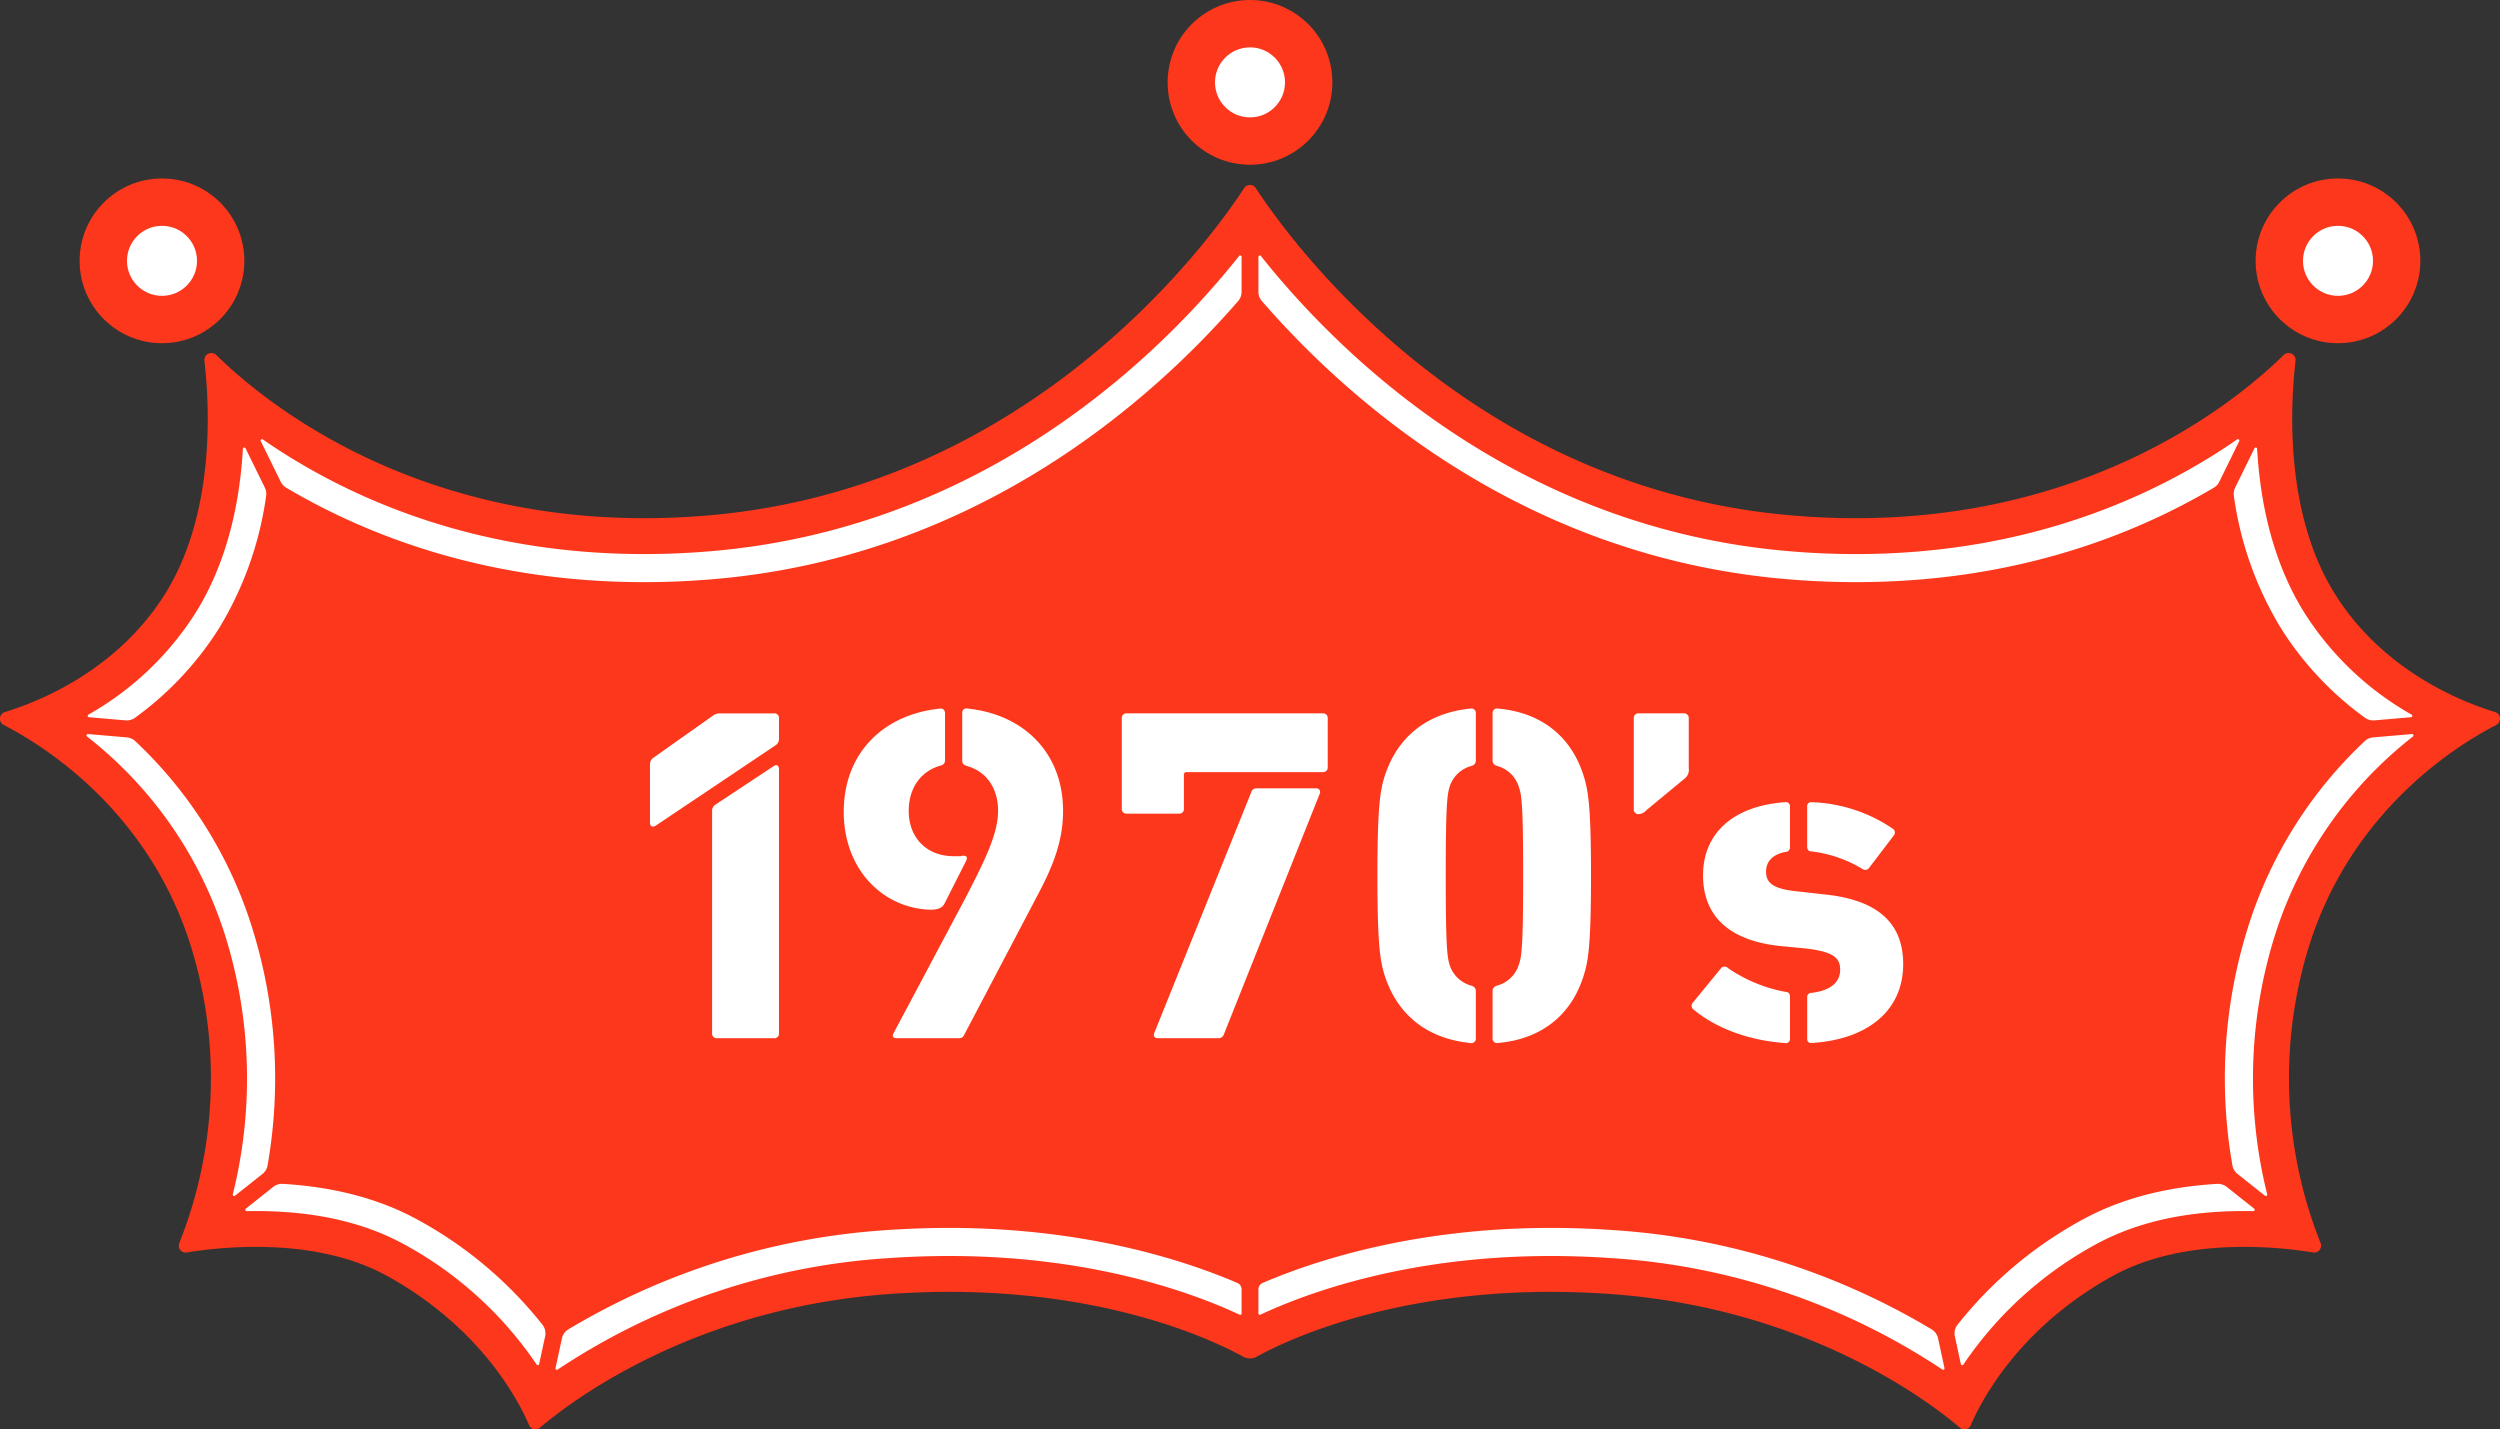
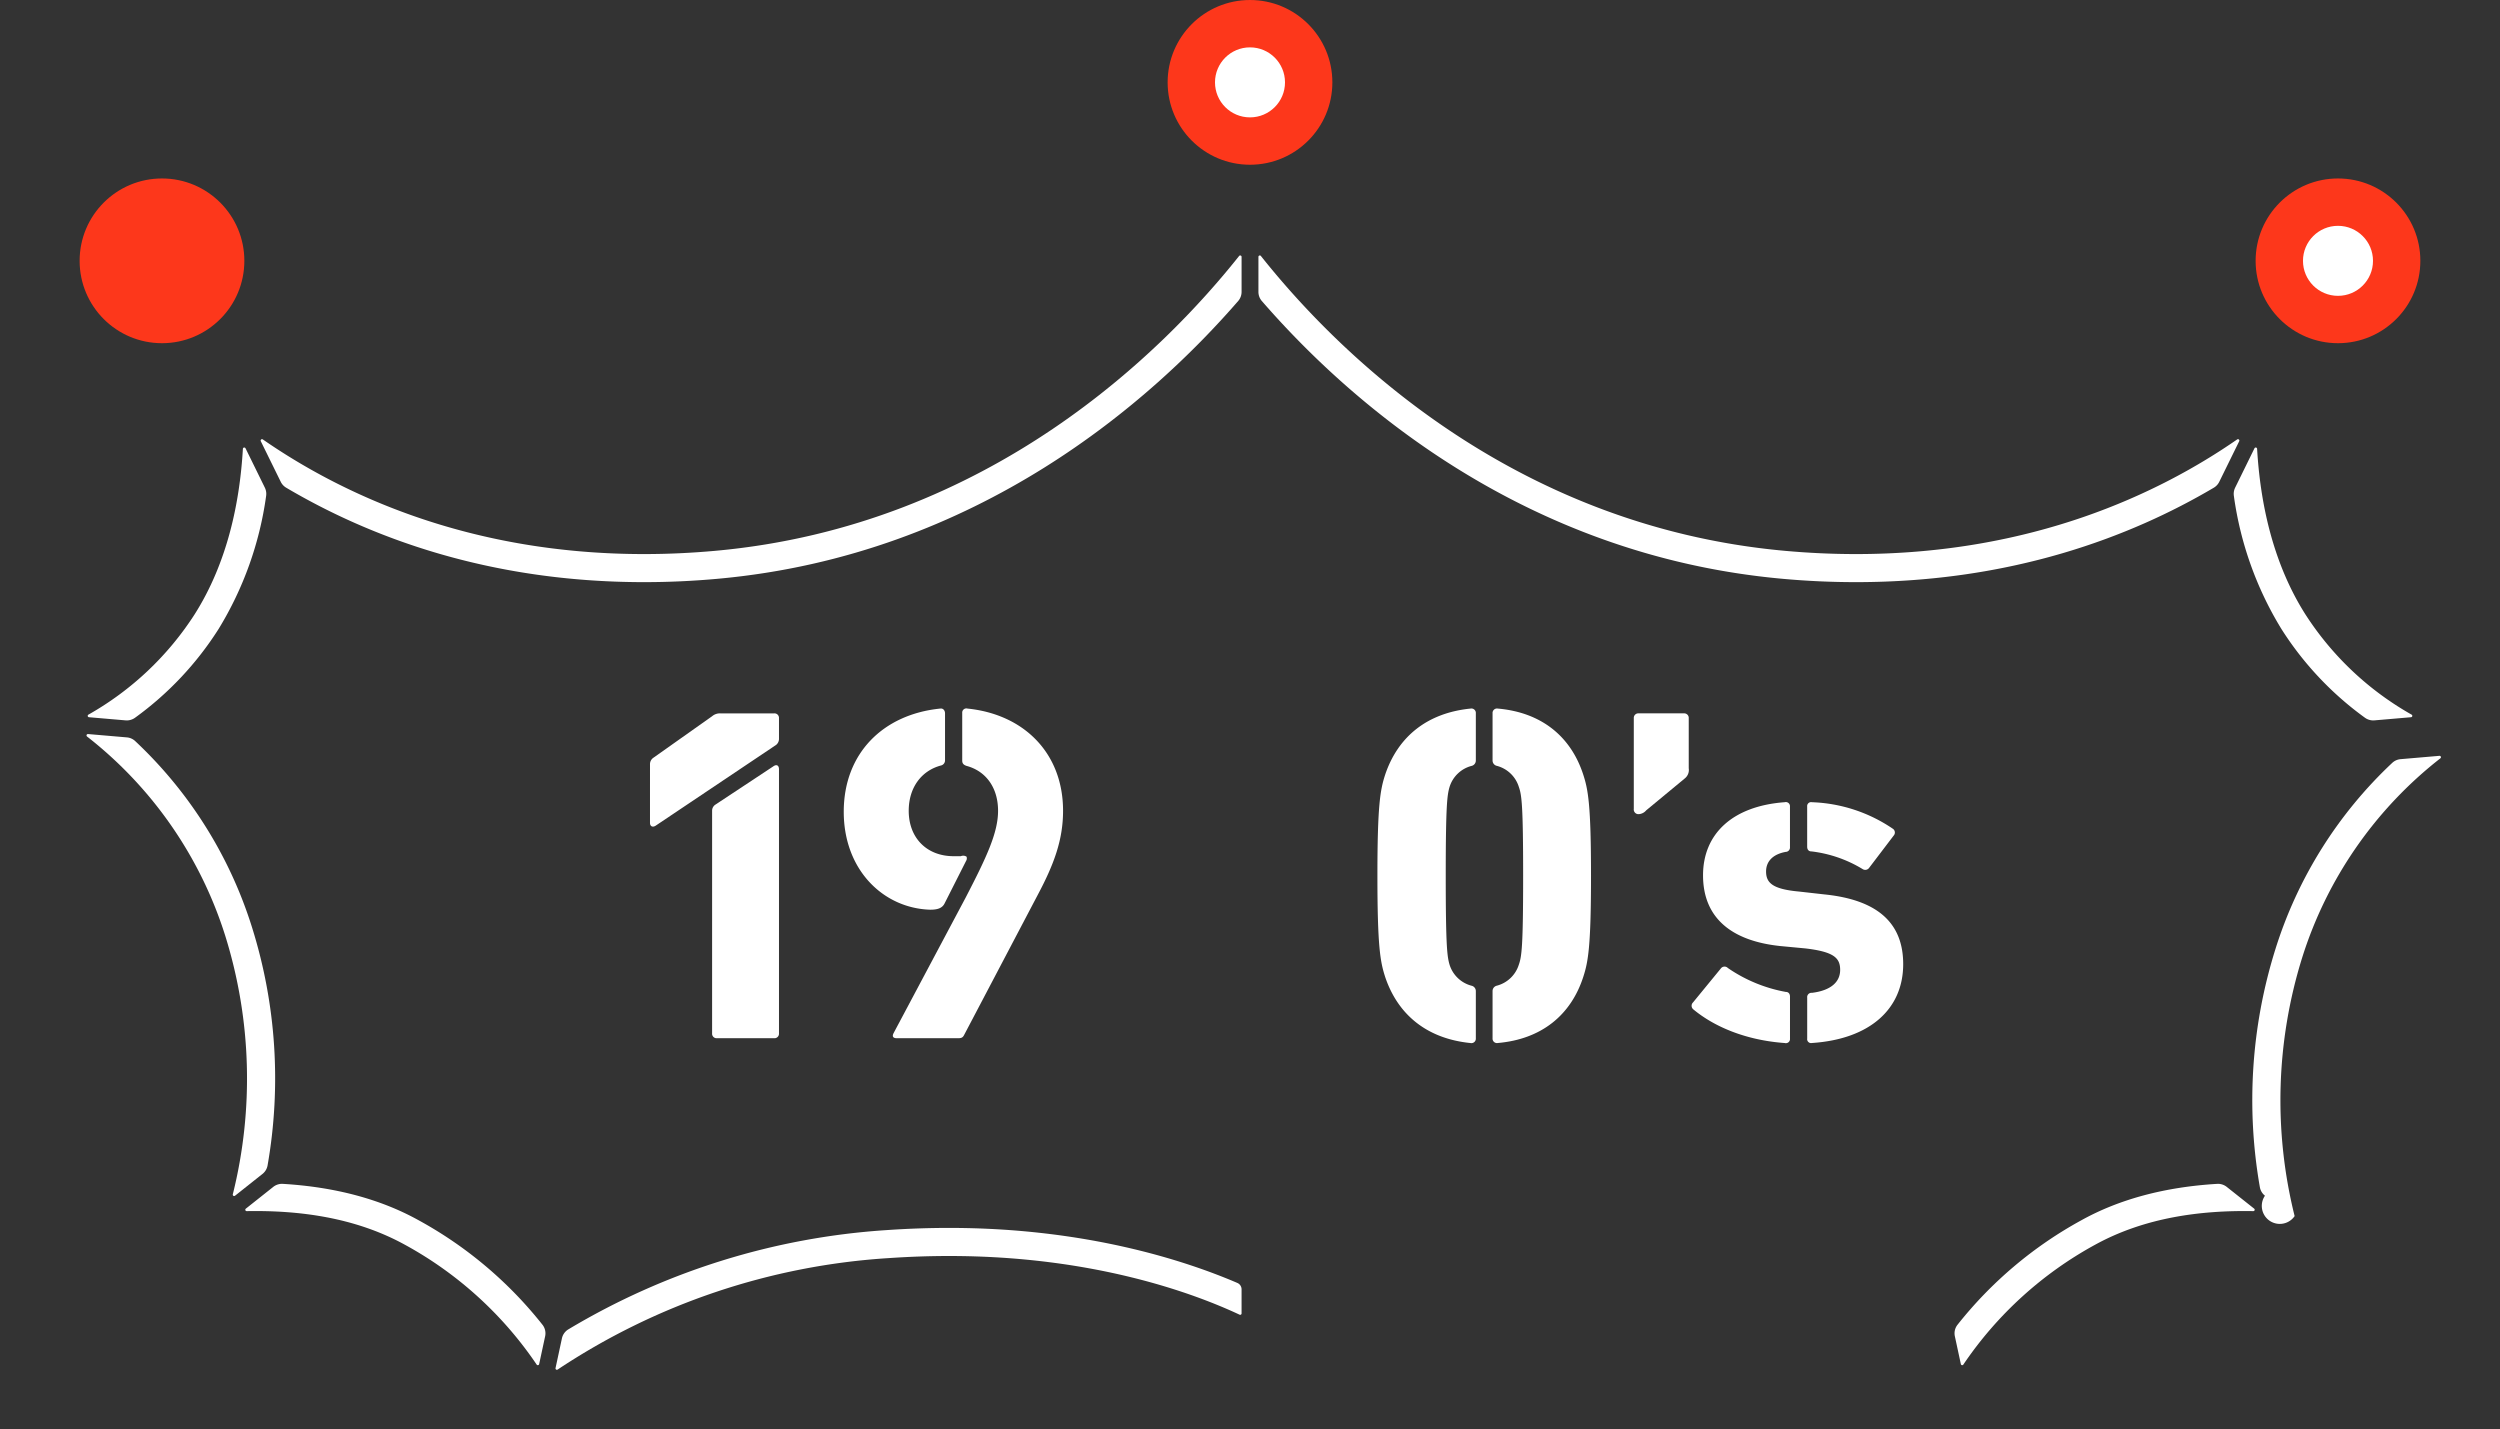
<svg xmlns="http://www.w3.org/2000/svg" width="450" height="257.285" viewBox="0 0 450 257.285">
  <rect x="0" y="0" width="450" height="257.285" fill="#333333" stroke="none" />
  <g transform="translate(15031 20654.643)">
    <g transform="translate(-15766 -27987.629)">
      <g transform="translate(-22 6041.629)">
        <g transform="translate(1430.635 1138.025)">
-           <path d="M-224.324,287.885a1.261,1.261,0,0,0-.207-2.331c-6.3-1.926-20.117-7.5-28.714-21.092-9.159-14.476-8.145-33.937-7.192-42.132a1.261,1.261,0,0,0-2.141-1.037c-8.744,8.6-38.649,33.388-89.219,28.808-57.954-5.249-89.805-49.687-95.8-58.861a1.242,1.242,0,0,0-2.083,0c-5.991,9.174-37.841,53.612-95.8,58.861-50.57,4.579-80.475-20.2-89.219-28.808a1.261,1.261,0,0,0-2.141,1.037c.953,8.2,1.967,27.656-7.192,42.132-8.6,13.588-22.414,19.166-28.714,21.092a1.261,1.261,0,0,0-.207,2.331c7.427,3.827,26.119,15.578,33.708,39.912a80.175,80.175,0,0,1-2.109,53.322,1.246,1.246,0,0,0,1.359,1.708c6.128-1.008,23.162-2.908,36.1,4.255,16.783,9.291,23.561,22.31,25.5,26.834a1.241,1.241,0,0,0,1.951.453c5.452-4.645,27.649-21.635,63.242-24.086,35.819-2.467,58.072,8.385,63.343,11.306a2.5,2.5,0,0,0,2.429,0c5.271-2.921,27.525-13.773,63.343-11.306,35.592,2.452,57.789,19.441,63.242,24.086a1.241,1.241,0,0,0,1.951-.453c1.942-4.523,8.719-17.543,25.5-26.834,12.939-7.163,29.972-5.263,36.1-4.255a1.247,1.247,0,0,0,1.359-1.708,80.167,80.167,0,0,1-2.11-53.322C-250.443,303.463-231.75,291.712-224.324,287.885Z" transform="translate(0 -4.053)" fill="#fd371b" />
          <g transform="translate(-658.062 199.309)">
            <path d="M-649.117,292.806a2.537,2.537,0,0,0,1.708-.471,58.17,58.17,0,0,0,15.032-15.964,62.068,62.068,0,0,0,8.565-23.956,2.555,2.555,0,0,0-.234-1.507l-3.473-7.074a.25.25,0,0,0-.475.094c-.549,9.5-2.737,20.388-8.654,29.741A54.748,54.748,0,0,1-655.8,291.775a.249.249,0,0,0,.106.465Z" transform="translate(656.141 -209.117)" fill="#fff" />
            <path d="M-617.391,245.651a2.519,2.519,0,0,0,.98,1.064c14.968,8.846,36.374,17,64.434,17,4.359,0,8.819-.2,13.255-.606,46.973-4.253,78.316-32.3,93.672-50a2.505,2.505,0,0,0,.611-1.648v-6.294a.249.249,0,0,0-.444-.162c-13.292,16.743-44.731,48.584-94.295,53.072-4.291.39-8.6.586-12.8.586h-.008c-31.781,0-54.618-10.928-68.629-20.635a.25.25,0,0,0-.365.32Z" transform="translate(652.35 -204.907)" fill="#fff" />
            <path d="M-629.432,384.649l4.94-3.919a2.5,2.5,0,0,0,.916-1.53,90.813,90.813,0,0,0-2.779-42.794A77.822,77.822,0,0,0-647.4,302.819a2.5,2.5,0,0,0-1.509-.67l-6.981-.6a.25.25,0,0,0-.18.445,73.461,73.461,0,0,1,24.891,35.917,86.224,86.224,0,0,1,1.346,46.487A.249.249,0,0,0-629.432,384.649Z" transform="translate(656.166 -215.397)" fill="#fff" />
            <path d="M-570.135,419.815a2.5,2.5,0,0,0-.467-2.068,73.244,73.244,0,0,0-22.336-18.841c-6.86-3.8-15.064-5.975-24.415-6.533a2.54,2.54,0,0,0-1.721.547l-4.934,3.915a.249.249,0,0,0,.16.446c9.429-.168,19.5,1.121,28.463,6.047A67.914,67.914,0,0,1-571.662,424.9a.248.248,0,0,0,.451-.091Z" transform="translate(652.686 -225.255)" fill="#fff" />
            <path d="M-437.977,412.334a1.252,1.252,0,0,0-.755-1.158c-9.4-4.036-27.311-9.906-51.884-9.906-3.673,0-7.438.131-11.193.389a127.626,127.626,0,0,0-57.362,17.88,2.5,2.5,0,0,0-1.144,1.618l-1.149,5.342a.249.249,0,0,0,.382.265,121.309,121.309,0,0,1,59.62-20.062c3.632-.25,7.28-.377,10.846-.377,25.965,0,44.032,6.7,52.287,10.566a.248.248,0,0,0,.352-.231Z" transform="translate(645.887 -226.222)" fill="#fff" />
          </g>
          <g transform="translate(-447.119 199.309)">
            <path d="M-197.275,292.806a2.537,2.537,0,0,1-1.708-.471,58.168,58.168,0,0,1-15.032-15.964,62.053,62.053,0,0,1-8.565-23.956,2.548,2.548,0,0,1,.234-1.507l3.473-7.074a.25.25,0,0,1,.475.094c.549,9.5,2.737,20.388,8.654,29.741a54.749,54.749,0,0,0,19.156,18.106.249.249,0,0,1-.106.465Z" transform="translate(398.162 -209.117)" fill="#fff" />
            <path d="M-246.585,245.651a2.519,2.519,0,0,1-.98,1.064c-14.968,8.846-36.374,17-64.434,17-4.359,0-8.819-.2-13.256-.606-46.973-4.253-78.315-32.3-93.672-50a2.5,2.5,0,0,1-.61-1.648v-6.294a.249.249,0,0,1,.444-.162c13.292,16.743,44.731,48.584,94.295,53.072,4.291.39,8.6.586,12.8.586h.007c31.781,0,54.619-10.928,68.629-20.635a.25.25,0,0,1,.366.32Z" transform="translate(419.538 -204.907)" fill="#fff" />
-             <path d="M-217.18,384.649l-4.94-3.919a2.5,2.5,0,0,1-.916-1.53,90.813,90.813,0,0,1,2.779-42.794,77.822,77.822,0,0,1,21.045-33.586,2.5,2.5,0,0,1,1.509-.67l6.981-.6a.25.25,0,0,1,.18.445,73.455,73.455,0,0,0-24.891,35.917,86.224,86.224,0,0,0-1.346,46.487A.249.249,0,0,1-217.18,384.649Z" transform="translate(398.357 -215.397)" fill="#fff" />
+             <path d="M-217.18,384.649a2.5,2.5,0,0,1-.916-1.53,90.813,90.813,0,0,1,2.779-42.794,77.822,77.822,0,0,1,21.045-33.586,2.5,2.5,0,0,1,1.509-.67l6.981-.6a.25.25,0,0,1,.18.445,73.455,73.455,0,0,0-24.891,35.917,86.224,86.224,0,0,0-1.346,46.487A.249.249,0,0,1-217.18,384.649Z" transform="translate(398.357 -215.397)" fill="#fff" />
            <path d="M-278.921,419.815a2.5,2.5,0,0,1,.467-2.068,73.244,73.244,0,0,1,22.336-18.841c6.86-3.8,15.064-5.975,24.414-6.533a2.537,2.537,0,0,1,1.721.547l4.935,3.915a.249.249,0,0,1-.16.446c-9.429-.168-19.5,1.121-28.464,6.047A67.91,67.91,0,0,0-277.394,424.9a.248.248,0,0,1-.451-.091Z" transform="translate(404.281 -225.255)" fill="#fff" />
-             <path d="M-419.538,412.334a1.251,1.251,0,0,1,.756-1.158c9.4-4.036,27.311-9.906,51.884-9.906,3.672,0,7.438.131,11.193.389a127.63,127.63,0,0,1,57.362,17.88,2.5,2.5,0,0,1,1.144,1.618l1.149,5.342a.249.249,0,0,1-.382.265,121.31,121.31,0,0,0-59.62-20.062c-3.632-.25-7.281-.377-10.846-.377-25.965,0-44.032,6.7-52.287,10.566a.248.248,0,0,1-.353-.231Z" transform="translate(419.538 -226.222)" fill="#fff" />
          </g>
          <g transform="translate(-463.461 153.333)">
            <circle cx="14.826" cy="14.826" r="14.826" fill="#fd371b" />
            <circle cx="6.301" cy="6.301" r="6.301" transform="translate(8.525 8.525)" fill="#fff" />
          </g>
          <g transform="translate(-659.303 185.456)">
            <circle cx="14.826" cy="14.826" r="14.826" fill="#fd371b" />
-             <circle cx="6.301" cy="6.301" r="6.301" transform="translate(8.525 8.525)" fill="#fff" />
          </g>
          <g transform="translate(-267.623 185.456)">
            <circle cx="14.826" cy="14.826" r="14.826" fill="#fd371b" />
            <circle cx="6.301" cy="6.301" r="6.301" transform="translate(8.525 8.525)" fill="#fff" />
          </g>
        </g>
      </g>
    </g>
    <g transform="translate(-96.849 276.887)">
      <path d="M1378.849,10.074a1.394,1.394,0,0,1,.6-1.2l10.578-7.482a2.167,2.167,0,0,1,1.461-.516h9.719a.812.812,0,0,1,.859.859v3.7a1.388,1.388,0,0,1-.516,1.118l-21.671,14.533c-.516.345-1.032.173-1.032-.516Zm11.18,8.256a1.31,1.31,0,0,1,.6-1.031l10.406-6.88c.6-.431,1.031-.172,1.031.515V58.492a.811.811,0,0,1-.859.859h-10.321a.811.811,0,0,1-.859-.859Z" transform="translate(-16196 -20804)" fill="#fff" />
      <path d="M1413.723,18.59c0-10.578,7.136-17.544,17.371-18.577.515-.085.86.344.86.861V9.3a.935.935,0,0,1-.688.946c-3.612.945-5.848,4.041-5.848,8.169,0,4.9,3.268,8.17,8.084,8.17h1.29a1.107,1.107,0,0,1,1.032.086.867.867,0,0,1-.086.774l-3.871,7.654c-.43.86-1.289,1.118-2.579,1.118-8.429-.258-15.565-7.138-15.565-17.629m8.943,39.9,12.986-24.424c3.784-7.309,5.848-11.7,5.848-15.652,0-4.128-2.15-7.138-5.676-8.083-.516-.173-.774-.431-.774-.946V.788A.746.746,0,0,1,1436,.013c10.148,1.033,17.2,8,17.2,18.4,0,5.246-1.633,9.632-4.557,15.136l-13.244,25.2c-.258.515-.516.6-1.119.6h-11.007c-.688,0-.86-.343-.6-.859" transform="translate(-16196 -20804)" fill="#fff" />
-       <path d="M1463.773,18.073V1.733a.813.813,0,0,1,.861-.859h35.344a.812.812,0,0,1,.861.859v8.859a.812.812,0,0,1-.861.859h-24.509a.457.457,0,0,0-.516.517v6.1a.812.812,0,0,1-.859.86h-9.46a.812.812,0,0,1-.861-.86m5.848,40.334,17.458-43.344a.907.907,0,0,1,.946-.687h10.664a.685.685,0,0,1,.688,1.031l-17.2,43.172a1.064,1.064,0,0,1-1.2.773h-10.749c-.517,0-.861-.343-.6-.945" transform="translate(-16196 -20804)" fill="#fff" />
      <path d="M1511.16,48.258c-.86-2.666-1.377-5.418-1.377-18.145s.517-15.48,1.377-18.146C1513.482,5,1518.814.788,1526.553.013a.8.8,0,0,1,.946.86V9.387a.986.986,0,0,1-.774.946,5.64,5.64,0,0,0-3.955,3.784c-.43,1.462-.688,3.268-.688,16s.258,14.534.688,16a5.641,5.641,0,0,0,3.955,3.783.987.987,0,0,1,.774.946v8.514a.8.8,0,0,1-.946.86c-7.739-.774-13.071-4.988-15.393-11.954m19.35,11.094V50.838a.987.987,0,0,1,.773-.946,5.64,5.64,0,0,0,3.956-3.783c.516-1.462.775-3.269.775-16s-.259-14.534-.775-16a5.64,5.64,0,0,0-3.956-3.784.986.986,0,0,1-.773-.946V.873a.8.8,0,0,1,.945-.86c7.826.689,13.159,4.988,15.4,11.954.859,2.666,1.375,5.418,1.375,18.146s-.516,15.479-1.375,18.145c-2.236,6.966-7.569,11.266-15.4,11.954a.8.8,0,0,1-.945-.86" transform="translate(-16196 -20804)" fill="#fff" />
      <path d="M1555.932,18.073V1.733a.812.812,0,0,1,.859-.859h8.17a.813.813,0,0,1,.861.859v9.03a1.941,1.941,0,0,1-.689,1.806l-6.966,5.762a1.9,1.9,0,0,1-1.376.688.838.838,0,0,1-.859-.946" transform="translate(-16196 -20804)" fill="#fff" />
      <path d="M1566.594,54.106a.83.83,0,0,1,0-1.2l5.074-6.193a.832.832,0,0,1,1.2,0,26.769,26.769,0,0,0,10.405,4.3c.517,0,.775.344.775.861v7.567a.745.745,0,0,1-.946.774c-7.138-.516-12.814-3.009-16.512-6.106m20.555,5.332v-7.4a.771.771,0,0,1,.859-.86c3.439-.43,5.074-1.977,5.074-4.128s-1.118-3.267-6.278-3.87l-4.558-.43c-8.857-.946-13.845-5.16-13.845-12.727,0-7.483,5.332-12.47,14.7-13.158a.746.746,0,0,1,.946.774v7.31a.791.791,0,0,1-.775.86c-2.321.43-3.525,1.72-3.525,3.525,0,2.065,1.2,3.183,5.934,3.613l4.558.515c10.234,1.032,14.19,5.677,14.19,12.557,0,8.083-6.02,13.5-16.426,14.189a.71.71,0,0,1-.859-.774m.773-33.711c-.516,0-.773-.344-.773-.86V17.643a.711.711,0,0,1,.859-.774,27.512,27.512,0,0,1,14.619,4.816.822.822,0,0,1,.086,1.2l-4.385,5.762a.862.862,0,0,1-1.2.258,22.879,22.879,0,0,0-9.2-3.182" transform="translate(-16196 -20804)" fill="#fff" />
    </g>
  </g>
</svg>